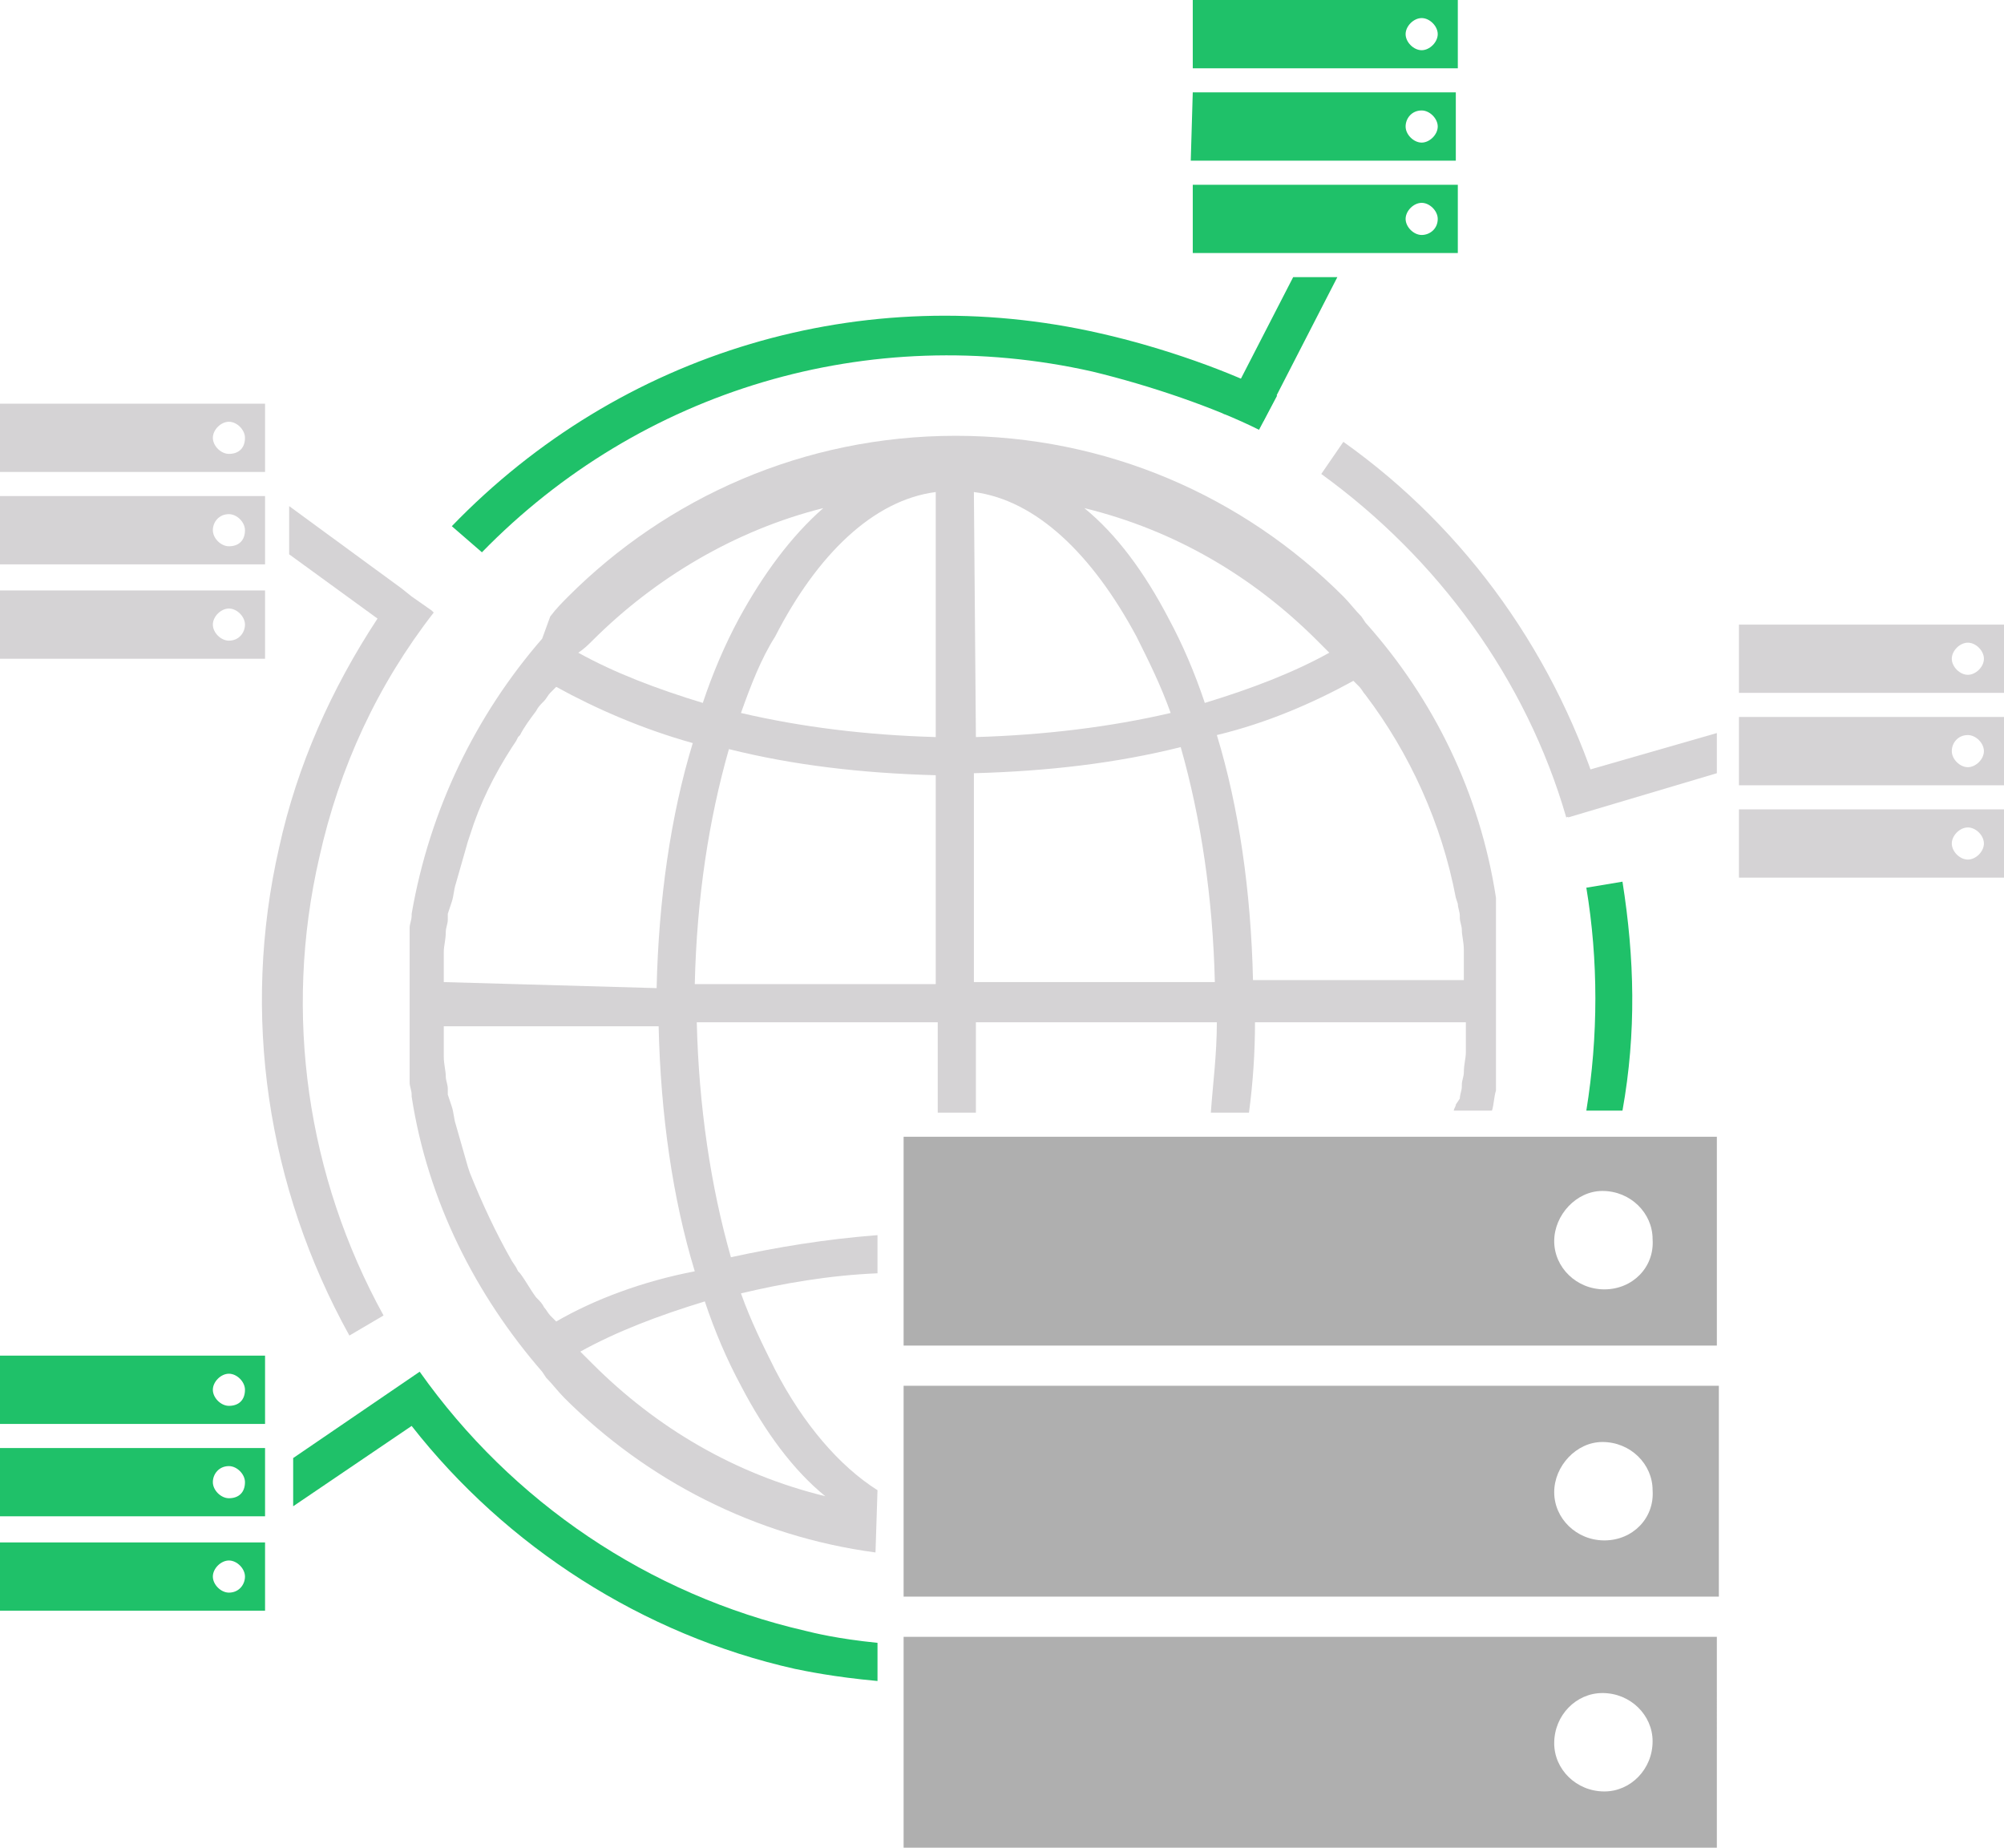
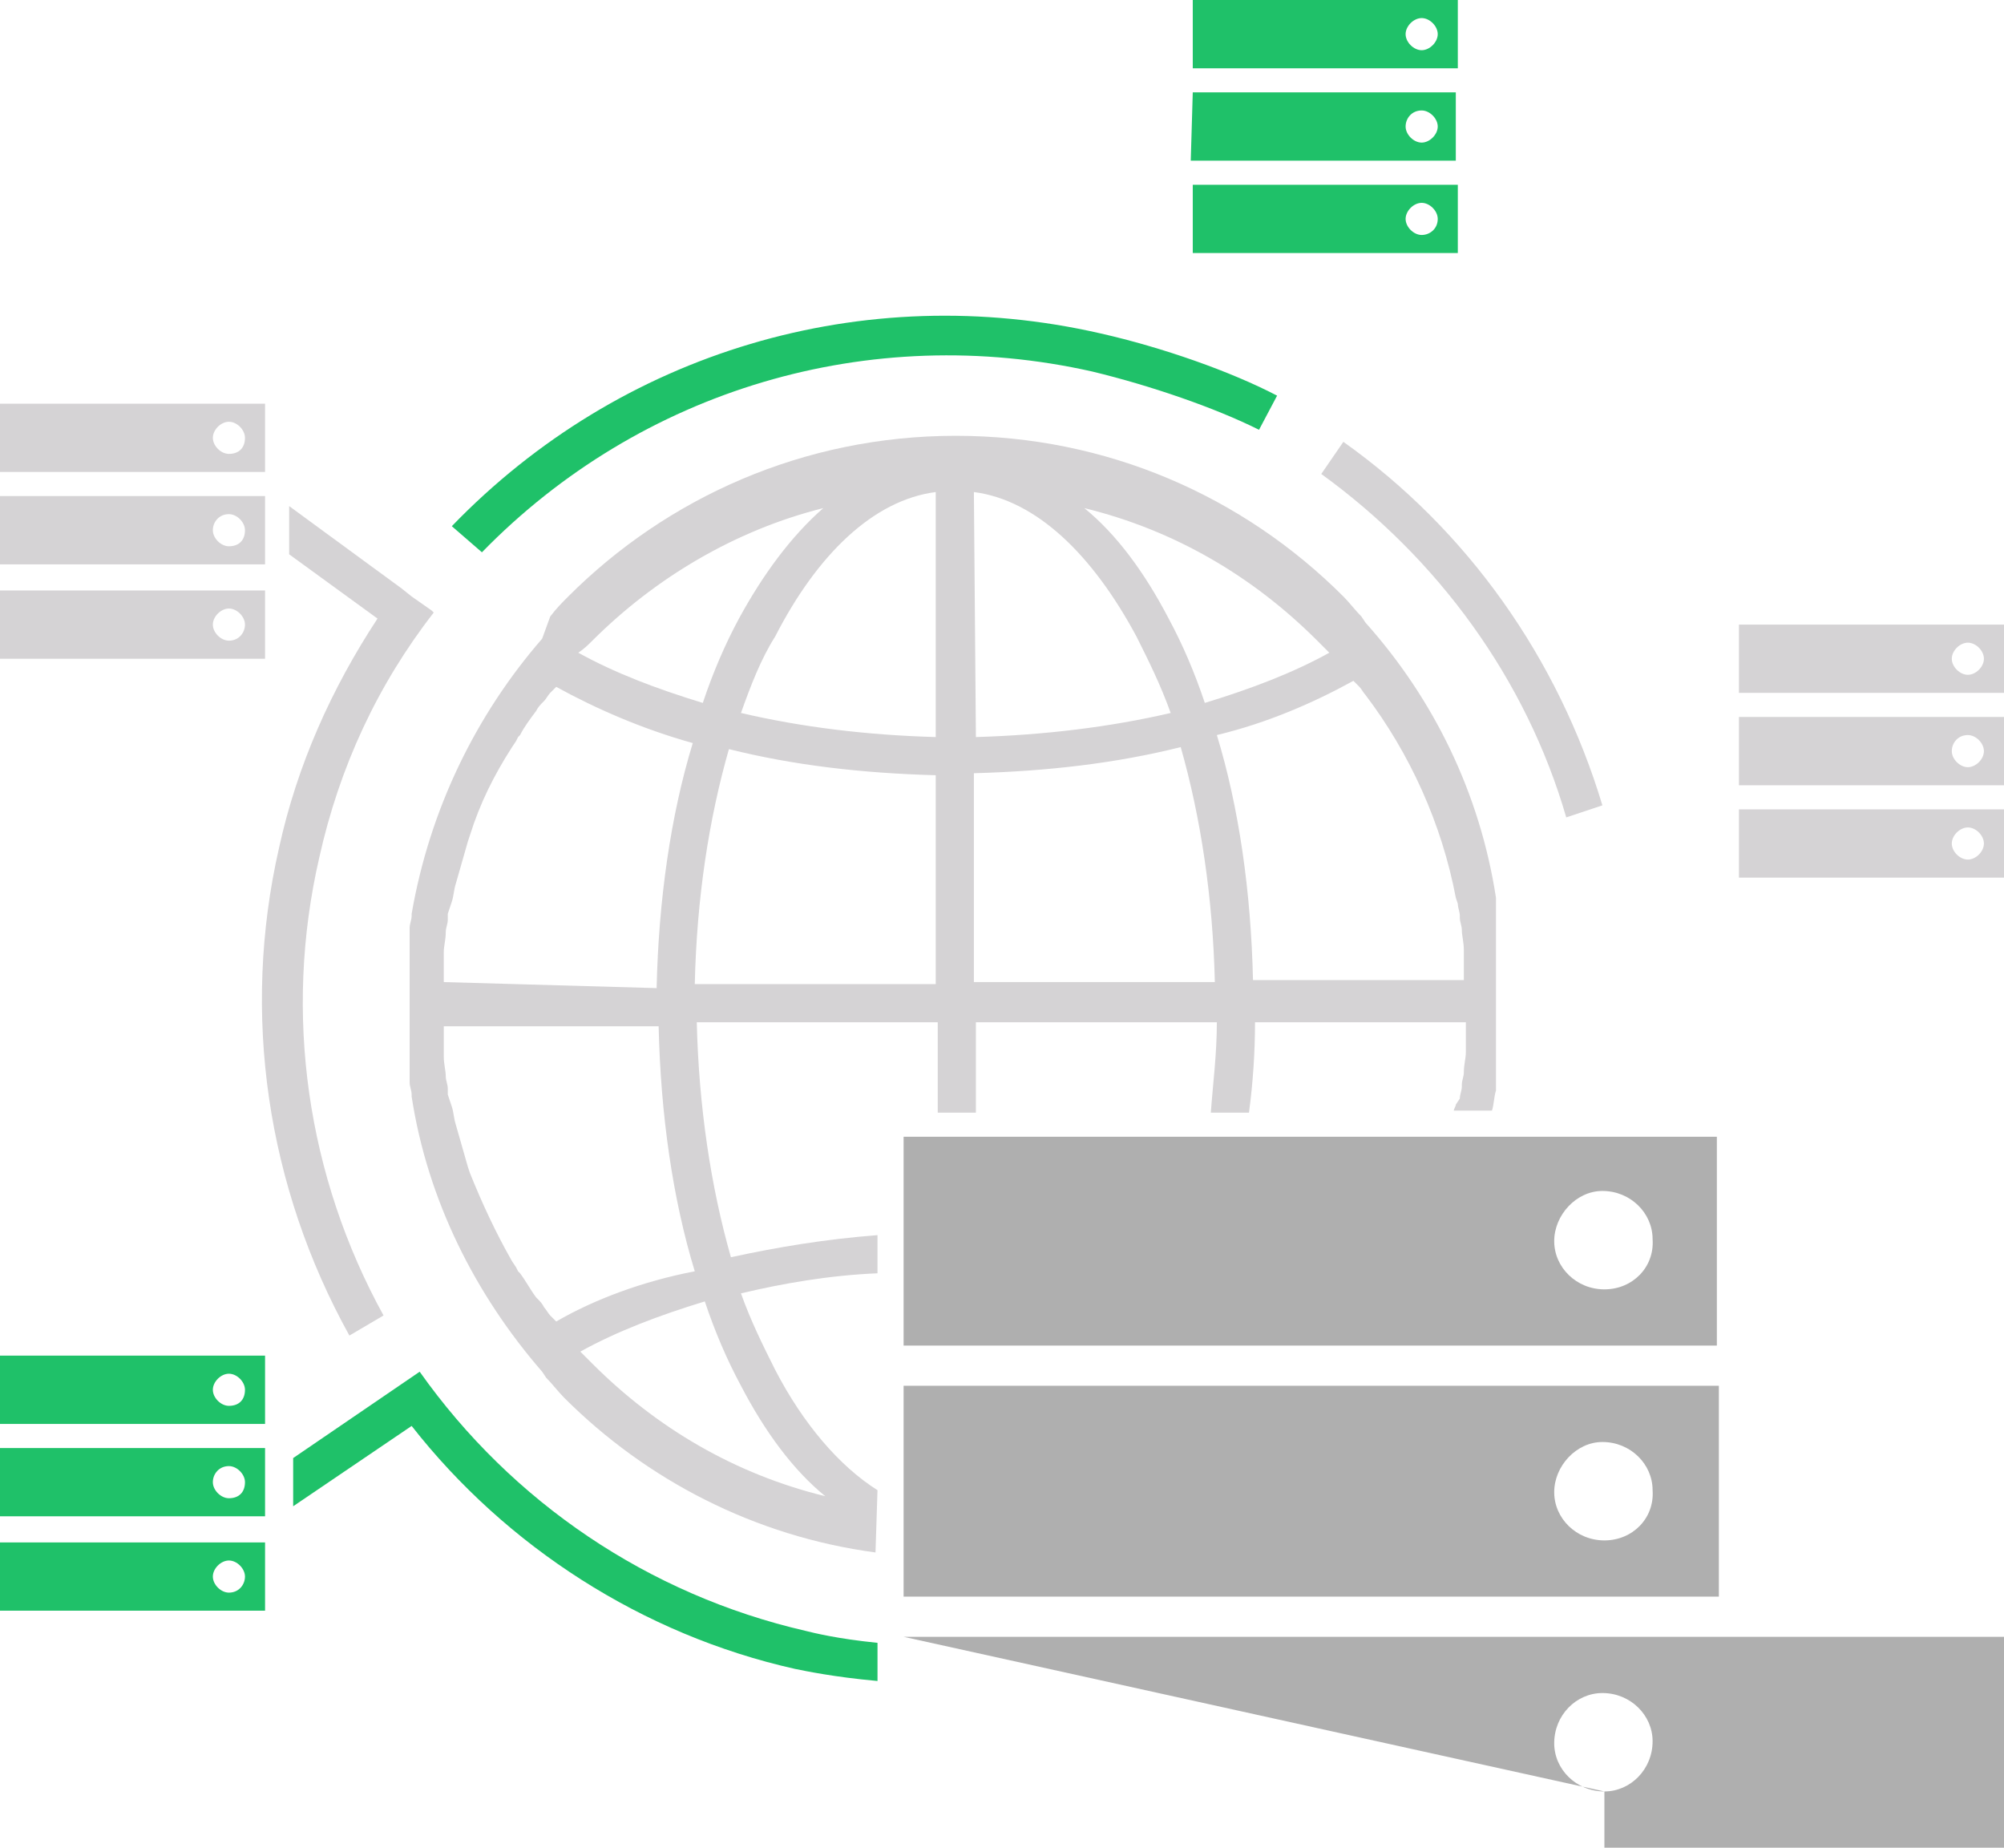
<svg xmlns="http://www.w3.org/2000/svg" version="1.1" id="Layer_1" x="0px" y="0px" width="99.8px" height="92px" viewBox="0 0 99.8 92" style="enable-background:new 0 0 99.8 92;" xml:space="preserve">
  <style type="text/css">
	.st0{fill:#1FC169;}
	.st1{fill:#D5D3D5;}
	.st2{fill:#AFAFAF;}
</style>
  <title>CDN_Icon</title>
  <g>
    <g>
-       <path class="st0" d="M80.8,55.3c0.7-3.9,0.6-7.6,0-11.4L79,44.2c0.6,3.6,0.6,7.4,0,11.1H80.8z" />
-     </g>
+       </g>
    <g>
      <path class="st1" d="M78,40.7c-2-6.9-6.4-12.9-12.2-17.1l1.1-1.6c6.2,4.4,10.7,10.8,12.9,18.1L78,40.7z" />
    </g>
    <g>
      <path class="st0" d="M24,27.5l-1.5-1.3c8.4-8.7,20.5-12.3,32.3-9.6c3.1,0.7,6.5,1.9,8.8,3.1l-0.9,1.7c-2.2-1.1-5.4-2.2-8.3-2.9    C43.3,16,31.9,19.4,24,27.5z" />
    </g>
    <path class="st1" d="M15.9,42.7c1-4.5,2.9-8.6,5.7-12.2l-0.1-0.1l0,0l-1-0.7L20,29.3c0,0,0,0,0,0l-5.6-4.1c0,0,0,2.4,0,2.4l4.4,3.2   c-2.3,3.5-4,7.3-4.9,11.4c-1.9,8.3-0.6,16.9,3.5,24.3l1.7-1C15.3,58.6,14.1,50.5,15.9,42.7z" />
    <g>
-       <polygon class="st0" points="66.6,13.8 62.9,21 60.9,20.6 64.4,13.8   " />
-     </g>
+       </g>
    <g>
-       <polygon class="st1" points="85.5,36.5 77.5,38.8 78.1,40.7 85.5,38.5   " />
-     </g>
+       </g>
    <path class="st2" d="M79.9,76.7c-1.4,0-2.5-1.1-2.5-2.4c0-1.3,1.1-2.5,2.4-2.5c1.4,0,2.5,1.1,2.5,2.4   C82.4,75.6,81.3,76.7,79.9,76.7 M45,79.5h40.6V69H45L45,79.5z" />
    <path class="st2" d="M79.9,64.2c-1.4,0-2.5-1.1-2.5-2.4c0-1.3,1.1-2.5,2.4-2.5c1.4,0,2.5,1.1,2.5,2.4   C82.4,63.1,81.3,64.2,79.9,64.2 M85.5,67V56.6H45L45,67C45,67,85.5,67,85.5,67z" />
-     <path class="st2" d="M79.9,89.2c-1.4,0-2.5-1.1-2.5-2.4c0-1.4,1.1-2.5,2.4-2.5c1.4,0,2.5,1.1,2.5,2.4   C82.3,88.1,81.2,89.2,79.9,89.2 M45,81.5v6.2V92h40.5V81.5L45,81.5z" />
+     <path class="st2" d="M79.9,89.2c-1.4,0-2.5-1.1-2.5-2.4c0-1.4,1.1-2.5,2.4-2.5c1.4,0,2.5,1.1,2.5,2.4   C82.3,88.1,81.2,89.2,79.9,89.2 v6.2V92h40.5V81.5L45,81.5z" />
    <path class="st0" d="M11.4,74.6c-0.4,0-0.8-0.4-0.8-0.8c0-0.4,0.3-0.8,0.8-0.8c0.4,0,0.8,0.4,0.8,0.8   C12.2,74.3,11.9,74.6,11.4,74.6 M0,75.5h13.2v-3.4H0L0,75.5z" />
    <path class="st0" d="M11.4,70c-0.4,0-0.8-0.4-0.8-0.8c0-0.4,0.4-0.8,0.8-0.8c0.4,0,0.8,0.4,0.8,0.8C12.2,69.7,11.9,70,11.4,70    M13.2,70.9v-3.4H0l0,3.4H13.2z" />
    <path class="st0" d="M11.4,79.3c-0.4,0-0.8-0.4-0.8-0.8c0-0.4,0.4-0.8,0.8-0.8c0.4,0,0.8,0.4,0.8,0.8   C12.2,78.9,11.9,79.3,11.4,79.3 M0,76.8v2v1.4h13.2v-3.4L0,76.8z" />
    <path class="st1" d="M43.7,74.2c-1.9-1.2-3.7-3.3-5.1-6c-0.6-1.2-1.2-2.4-1.7-3.8c2.1-0.5,4.4-0.9,6.8-1l0-1.9   c-2.6,0.2-5,0.6-7.3,1.1c-1-3.5-1.6-7.5-1.7-11.7h12v4.5h1.9v-4.5h12c0,1.6-0.2,3.1-0.3,4.5h1.9c0.2-1.5,0.3-3,0.3-4.5H73l0,0.1v0   l0,0.1l0,0.1v0l0,0.3l0,0.1l0,0.1l0,0.2l0,0.1l0,0.1l0,0.1l0,0l0,0.1l0,0.1l0,0c0,0.3-0.1,0.6-0.1,1l0,0c0,0.2-0.1,0.4-0.1,0.6   l0,0.1c0,0.2-0.1,0.4-0.1,0.6L72.5,55l0,0c0,0.1-0.1,0.2-0.1,0.3h1.9c0.1-0.3,0.1-0.7,0.2-1l0-0.1l0,0l0-0.3l0,0l0-0.3l0-0.2l0-0.1   v0l0-0.2l0-0.1l0-0.1l0-0.2l0-0.1l0,0l0-0.2l0-0.2l0,0l0-0.1l0-0.2l0-0.1l0-0.1l0-0.2l0-0.1l0-0.1l0-0.2l0-0.1v0v0l0-0.3v0l0-0.1   l0-0.2l0-0.1l0-0.1l0-0.3v0v0l0-0.2v-0.2v-0.2l0-0.2v0v0l0-0.3l0-0.1l0-0.1l0-0.2l0-0.1v0l0-0.3v0v0l0-0.1l0-0.2l0-0.1l0-0.1l0-0.2   l0-0.1l0-0.1l0-0.2l0-0.1l0,0l0-0.2l0-0.2l0,0l0-0.1l0-0.2l0-0.1l0-0.1l0-0.2v0l0-0.1l0-0.2l0-0.3l0,0l0-0.3l0,0l0-0.1   c-0.8-5.2-3.1-9.9-6.5-13.7l-0.2-0.3l0,0c-0.3-0.3-0.6-0.7-0.9-1c-5-5-11.8-8-19.3-8c-7.6,0-14.4,3.1-19.3,8   c-0.3,0.3-0.6,0.6-0.9,1l0,0L27,31.8c-3.3,3.8-5.6,8.5-6.5,13.7l0,0.1c0,0.2-0.1,0.4-0.1,0.6l0,0.2l0,0.1v0l0,0.2l0,0.1l0,0.1   l0,0.2l0,0.1l0,0l0,0.2l0,0.2l0,0l0,0.1l0,0.2l0,0.1l0,0.1l0,0.2l0,0.1l0,0.1l0,0.2l0,0.1v0v0l0,0.3v0l0,0.1l0,0.2l0,0.1l0,0.1   l0,0.3v0v0v0.2v0.2V50v0.2v0v0l0,0.3l0,0.1l0,0.1l0,0.2l0,0.1v0l0,0.3v0v0l0,0.1l0,0.2l0,0.1l0,0.1l0,0.2l0,0.1l0,0.1l0,0.2l0,0.1   l0,0l0,0.2l0,0.2l0,0l0,0.1l0,0.2l0,0.1l0,0.1l0,0.2v0l0,0.1l0,0.2c0,0.2,0.1,0.4,0.1,0.6l0,0.1c0.8,5.2,3.2,9.9,6.5,13.7l0.2,0.3   l0,0c0.3,0.3,0.6,0.7,0.9,1c4.1,4.1,9.5,6.9,15.5,7.7L43.7,74.2z M67.4,33.9l0.2,0.2l0,0l0.1,0.1c0.1,0.1,0.2,0.3,0.3,0.4l0,0   c2.2,2.9,3.8,6.4,4.5,10.1l0,0l0.1,0.3v0c0,0.2,0.1,0.4,0.1,0.6l0,0.1c0,0.2,0.1,0.4,0.1,0.6l0,0c0,0.3,0.1,0.6,0.1,1l0,0l0,0.1   l0,0.1l0,0l0,0.1l0,0.1l0,0.1l0,0.2l0,0.1l0,0.1l0,0.3v0l0,0.1l0,0.1v0l0,0.1H62.4c-0.1-4.4-0.7-8.6-1.8-12.2   C63.1,36,65.4,35,67.4,33.9z M65.6,31.9c0.2,0.2,0.4,0.4,0.6,0.6c-1.8,1-3.9,1.8-6.2,2.5c-0.5-1.5-1.1-2.9-1.8-4.2   c-1.2-2.3-2.6-4.2-4.2-5.5C58.5,26.4,62.4,28.7,65.6,31.9z M48.5,24.5c3.1,0.4,5.9,3.1,8.1,7.2c0.6,1.2,1.2,2.4,1.7,3.8   c-3,0.7-6.3,1.1-9.7,1.2L48.5,24.5L48.5,24.5z M48.5,38.5c3.7-0.1,7.1-0.5,10.3-1.3c1,3.5,1.6,7.5,1.7,11.7h-12V38.5z M46.6,49h-12   c0.1-4.3,0.7-8.2,1.7-11.7c3.2,0.8,6.6,1.2,10.3,1.3V49z M46.6,24.5v12.2c-3.5-0.1-6.7-0.5-9.7-1.2c0.5-1.4,1-2.7,1.7-3.8   C40.7,27.6,43.5,24.9,46.6,24.5z M29.5,31.9c3.1-3.1,7.1-5.5,11.5-6.6c-1.6,1.4-3,3.3-4.2,5.5c-0.7,1.3-1.3,2.7-1.8,4.2   c-2.3-0.7-4.4-1.5-6.2-2.5C29.1,32.3,29.3,32.1,29.5,31.9z M22.1,48.9L22.1,48.9l0-0.2l0-0.1l0,0l0-0.3l0-0.1l0-0.1l0-0.2l0-0.1   l0-0.1l0-0.1l0,0l0-0.1l0-0.1l0,0c0-0.3,0.1-0.6,0.1-1l0,0c0-0.2,0.1-0.4,0.1-0.6l0-0.1l0-0.1l0-0.1l0,0l0.1-0.3v0l0.1-0.3l0,0   c0.1-0.3,0.1-0.6,0.2-0.9l0,0c0.2-0.7,0.4-1.4,0.6-2.1l0,0l0.1-0.3l0,0c0.5-1.6,1.2-3,2.1-4.4l0,0l0.2-0.3l0,0l0.1-0.2l0,0l0.1-0.1   c0.2-0.4,0.5-0.8,0.8-1.2l0,0c0.1-0.2,0.2-0.3,0.4-0.5l0,0c0.1-0.1,0.2-0.3,0.3-0.4l0.1-0.1l0,0l0.2-0.2c2,1.1,4.3,2.1,6.8,2.8   c-1.1,3.6-1.7,7.8-1.8,12.2L22.1,48.9L22.1,48.9z M27.7,65.8l-0.2-0.2l0,0l-0.1-0.1c-0.1-0.1-0.2-0.3-0.3-0.4l0,0   c-0.1-0.2-0.2-0.3-0.4-0.5l0,0c-0.3-0.4-0.5-0.8-0.8-1.2l-0.1-0.1l0,0l-0.1-0.2l0,0l-0.2-0.3l0,0c-0.8-1.4-1.5-2.9-2.1-4.4l0,0   l-0.1-0.3l0,0c-0.2-0.7-0.4-1.4-0.6-2.1l0,0c-0.1-0.3-0.1-0.6-0.2-0.9l0,0l-0.1-0.3l-0.1-0.3l0,0l0-0.1l0-0.1l0-0.1   c0-0.2-0.1-0.4-0.1-0.6l0,0c0-0.3-0.1-0.6-0.1-1l0,0l0-0.1l0-0.1l0,0l0-0.1l0-0.1l0-0.1l0-0.2l0-0.1l0-0.1l0-0.3l0,0l0-0.1l0-0.1v0   l0-0.1h10.7c0.1,4.4,0.7,8.6,1.8,12.2C32,63.8,29.6,64.7,27.7,65.8z M29.5,67.9c-0.2-0.2-0.4-0.4-0.6-0.6c1.8-1,3.9-1.8,6.2-2.5   c0.5,1.5,1.1,2.9,1.8,4.2c1.2,2.3,2.6,4.2,4.2,5.5C36.6,73.4,32.7,71.1,29.5,67.9z" />
    <path class="st0" d="M40.1,81.2c-7.8-1.8-14.6-6.4-19.2-12.9l0,0l0,0l-6.3,4.3v2.4l5.9-4C25.2,77,32,81.4,39.6,83.1   c0.5,0.1,1.9,0.4,4.1,0.6v-1.9C41.7,81.6,40.5,81.3,40.1,81.2z" />
    <path class="st1" d="M11.4,27.2c-0.4,0-0.8-0.4-0.8-0.8c0-0.4,0.3-0.8,0.8-0.8c0.4,0,0.8,0.4,0.8,0.8   C12.2,26.9,11.9,27.2,11.4,27.2 M0,28.1h13.2v-3.4H0L0,28.1z" />
    <path class="st1" d="M11.4,22.6c-0.4,0-0.8-0.4-0.8-0.8c0-0.4,0.4-0.8,0.8-0.8c0.4,0,0.8,0.4,0.8,0.8   C12.2,22.3,11.9,22.6,11.4,22.6 M13.2,23.5v-3.4H0l0,3.4H13.2z" />
    <path class="st1" d="M11.4,31.9c-0.4,0-0.8-0.4-0.8-0.8c0-0.4,0.4-0.8,0.8-0.8c0.4,0,0.8,0.4,0.8,0.8   C12.2,31.5,11.9,31.9,11.4,31.9 M0,29.4v2v1.4h13.2v-3.4L0,29.4z" />
    <path class="st0" d="M70.8,7.1c-0.4,0-0.8-0.4-0.8-0.8c0-0.4,0.3-0.8,0.8-0.8c0.4,0,0.8,0.4,0.8,0.8C71.6,6.7,71.2,7.1,70.8,7.1    M59.3,8h13.2V4.6H59.4L59.3,8z" />
    <path class="st0" d="M70.8,2.5c-0.4,0-0.8-0.4-0.8-0.8c0-0.4,0.4-0.8,0.8-0.8c0.4,0,0.8,0.4,0.8,0.8C71.6,2.1,71.2,2.5,70.8,2.5    M72.6,3.4V0H59.4l0,3.4H72.6z" />
    <path class="st0" d="M70.8,11.7c-0.4,0-0.8-0.4-0.8-0.8c0-0.4,0.4-0.8,0.8-0.8c0.4,0,0.8,0.4,0.8,0.8   C71.6,11.4,71.2,11.7,70.8,11.7 M59.4,9.2v2v1.4h13.2V9.2L59.4,9.2z" />
    <path class="st1" d="M98,38.2c-0.4,0-0.8-0.4-0.8-0.8c0-0.4,0.3-0.8,0.8-0.8c0.4,0,0.8,0.4,0.8,0.8C98.8,37.8,98.4,38.2,98,38.2    M86.6,39.1h13.2v-3.4H86.6L86.6,39.1z" />
    <path class="st1" d="M98,33.6c-0.4,0-0.8-0.4-0.8-0.8c0-0.4,0.4-0.8,0.8-0.8c0.4,0,0.8,0.4,0.8,0.8C98.8,33.2,98.4,33.6,98,33.6    M99.8,34.5v-3.4H86.6l0,3.4C86.6,34.5,99.8,34.5,99.8,34.5z" />
    <path class="st1" d="M98,42.8c-0.4,0-0.8-0.4-0.8-0.8c0-0.4,0.4-0.8,0.8-0.8c0.4,0,0.8,0.4,0.8,0.8C98.8,42.4,98.4,42.8,98,42.8    M86.6,40.3v2v1.4h13.2v-3.4L86.6,40.3z" />
  </g>
</svg>